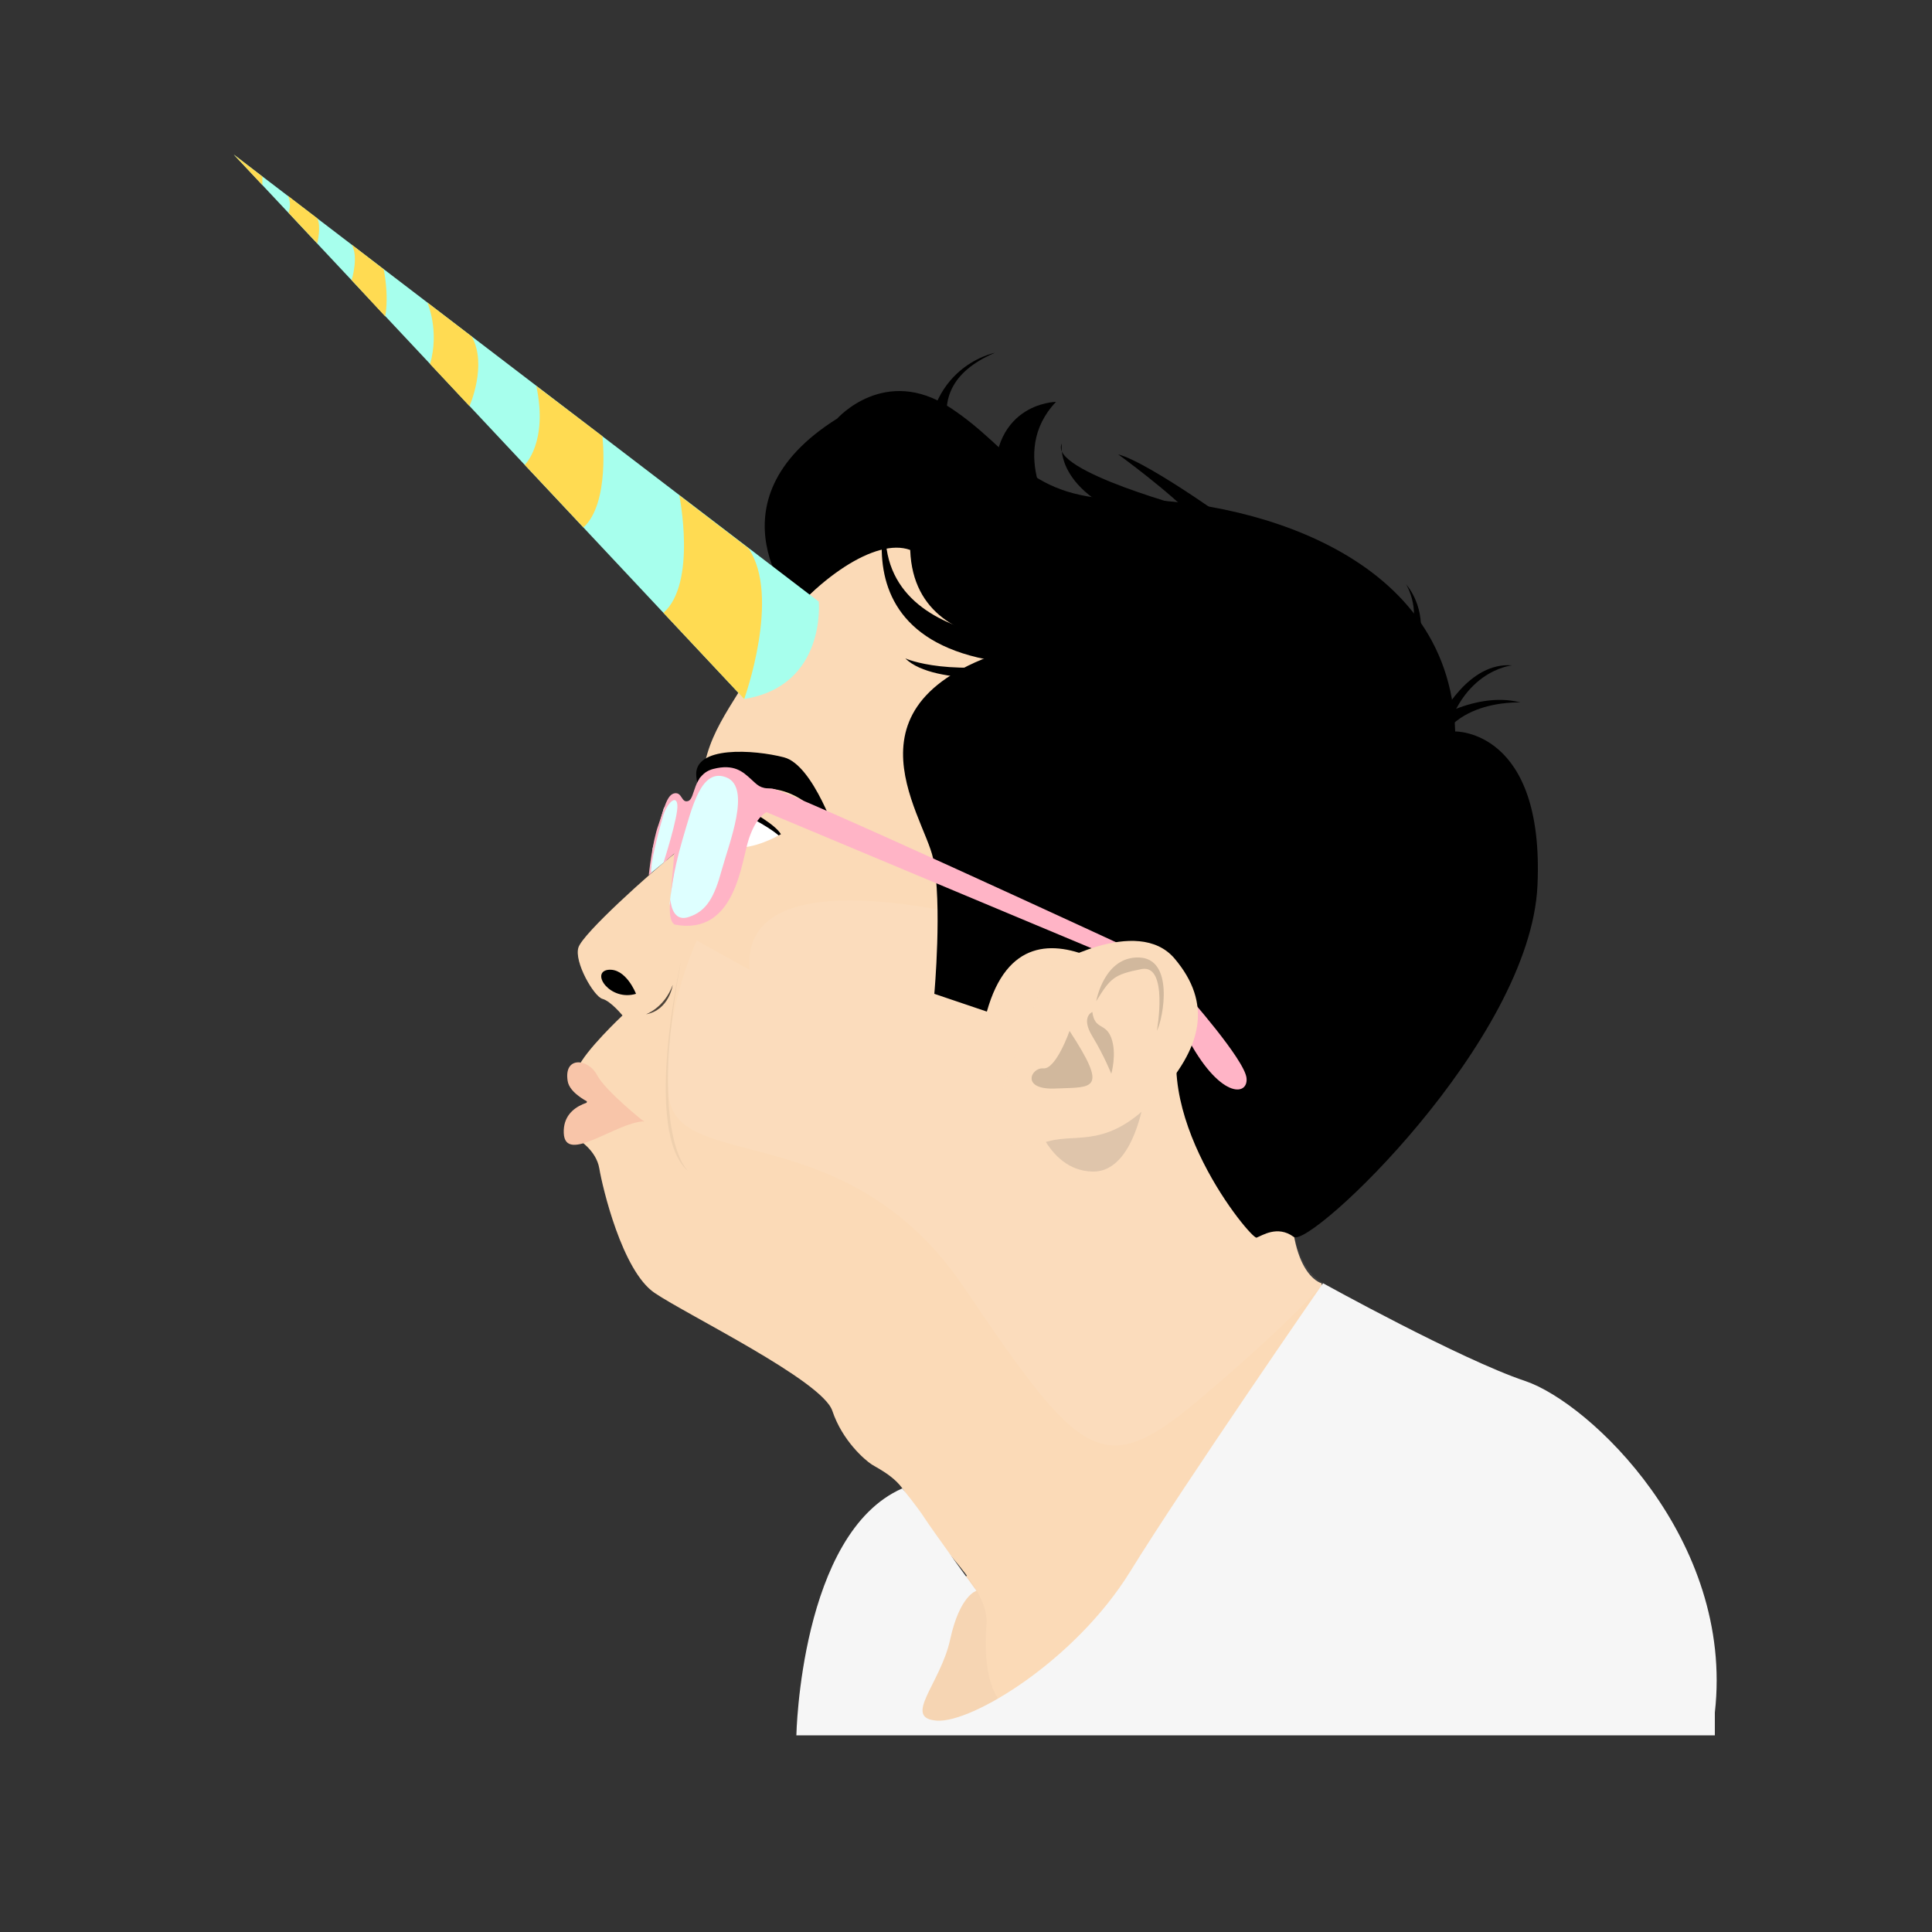
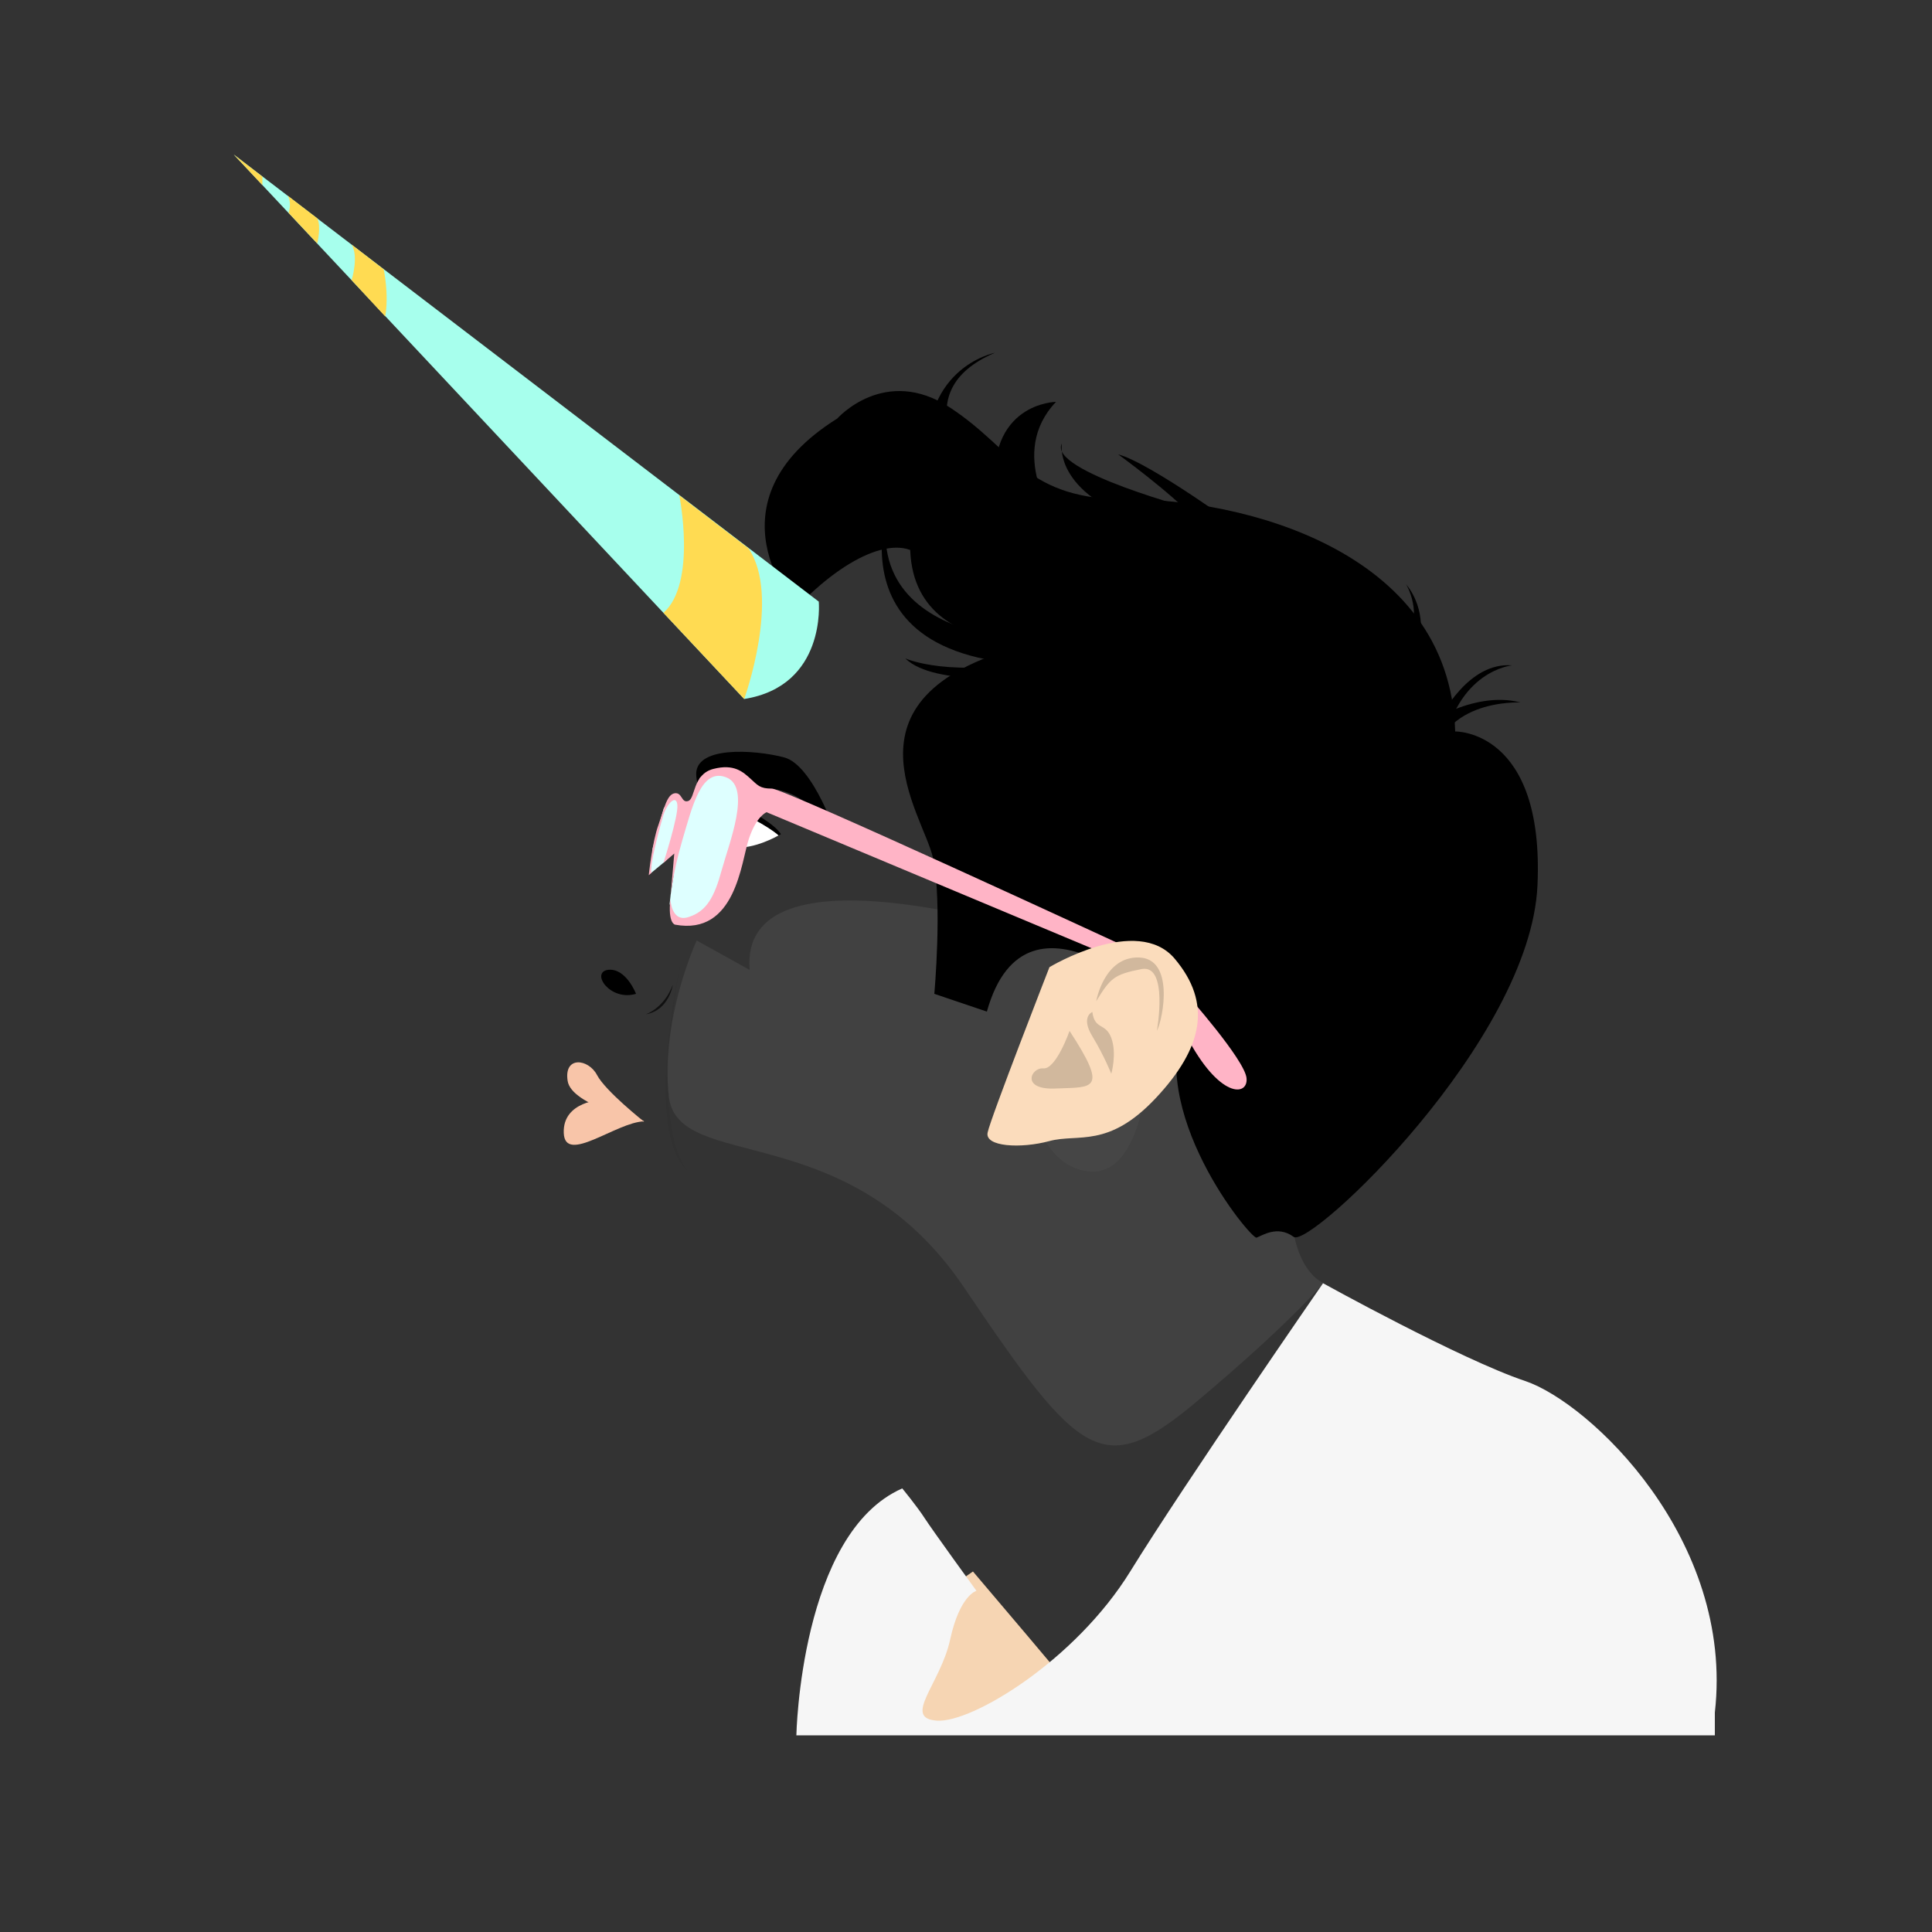
<svg xmlns="http://www.w3.org/2000/svg" version="1.1" id="Calque_1" x="0px" y="0px" viewBox="0 0 500 500" style="enable-background:new 0 0 500 500;" xml:space="preserve">
  <rect x="0" y="0" width="500" height="500" fill="#333333" stroke="none" />
  <style type="text/css">
	.st0{fill:#F6D5B3;}
	.st1{fill:#FBDAB7;}
	.st2{fill:#F8C5A9;}
	.st3{opacity:5.000000e-02;}
	.st4{opacity:0.69;}
	.st5{opacity:7.000000e-02;fill:#FFFFFF;}
	.st6{fill:#F6F6F6;}
	.st7{fill:#FFFFFF;}
	.st8{fill:#A7FFED;}
	.st9{fill:#FFDB52;}
	.st10{opacity:0.18;fill:#606060;}
	.st11{fill:#DEFFFF;}
	.st12{fill:#FFB4C6;}
	.st13{opacity:0.18;}
</style>
  <path class="st0" d="M287.3,448.9c-9.8-12-35.5-42.2-35.5-42.2s-33.5,22.1-27.1,42.2" />
-   <path class="st1" d="M232.4,134.7c0,0-26.8,19.1-35.2,34.3c-8.3,15.1-15.1,21-15.7,35.8c0,0-0.3,10.8-6.8,16  c-6.5,5.2-23.8,20.7-25,24.4c-1.2,3.7,4,12.7,6.2,13.3s5.2,4.3,5.2,4.3s-9.8,9.2-11.6,13.7l2.9,6.6l-2.9,11.7c0,0,4.8,2.8,5.6,7.6  c0.8,4.8,5.9,26.5,14.3,32.2s43.4,22.7,46,30.5s8.5,12.8,10.2,13.9c1.7,1.1,8.5,4.2,9.6,9.9c1.1,5.7,21,20.2,20.1,31.5  s1.1,22.4,9.3,22.8c8.2,0.5,84.2-79.3,77.4-111.1c0,0-9.4-2.2-7.7-28.1C335.9,278.1,360.1,121.9,232.4,134.7z" />
  <path class="st2" d="M166.7,290.3c0,0-18.9-4.1-19.8-10.6c-1-6.5,5.4-5.7,7.6-1.5S166.7,290.3,166.7,290.3z" />
  <path class="st2" d="M155.9,284.6c0,0-10.3,0.3-10,8.6c0.3,8.3,13.6-2.8,20.8-3L155.9,284.6z" />
  <path class="st3" d="M176.2,248.9c0,0-10,44.4,2,54.3C178.2,303.2,167.7,294.7,176.2,248.9z" />
  <path class="st4" d="M174.1,254.9c0,0-0.9,6.5-6.9,7.6C167.1,262.5,171.9,260.9,174.1,254.9z" />
  <path d="M164.6,257.2c0,0-2.6-6.8-7.3-6.2C152.8,251.7,157.9,259.2,164.6,257.2z" />
  <path d="M216.8,217.1c0,0-6.2-19.1-13.9-21.1s-23.5-3.1-22.7,4.9c0.8,8,6.2,4.2,11.1,3.7C196.3,204.2,206.6,200.8,216.8,217.1z" />
  <path class="st5" d="M268.5,241.6c0,0-77.3-24.5-74.5,9.4l-13.7-7.6c0,0-9.5,20.5-7.2,40.4c2.3,19.9,46.3,4.8,76.4,49.4  s35.9,50,60.6,29.2c24.7-20.8,32.4-30.4,32.4-30.4s-12.1-4-7.5-35.5C339.4,264.9,331.7,213.4,268.5,241.6z" />
  <path class="st6" d="M342.4,332.1c0,0,35.6,19.7,52.3,25.3s54.2,41,49.1,85.8v5.9H206.1c0,0,1-52.3,27.4-63.9c0,0,3.8,4.6,5.8,7.7  c2,3.1,13.4,18.8,13.4,18.8s-4.3,1.1-6.8,12.6s-12.5,20.4-3.4,21c9.1,0.6,35.8-15.6,50-38.6C306.7,383.7,342.4,332.1,342.4,332.1z" />
  <path class="st7" d="M190.1,209.6c0,0,9.6,4.2,11.4,6.6c0,0-6.3,3.7-11.7,3.1C184.4,218.7,190.1,209.6,190.1,209.6z" />
  <path d="M194.4,210c0,0,6.3,3.4,7.7,5.9l-0.6,0.3c0,0-2.1-2-8.6-5.3L194.4,210z" />
  <path d="M206.1,157.3c0,0-24.2-27.2,10.6-49c0,0,12.3-13.9,29.2-2.8s19.4,23.9,46.6,23.8c27.2-0.2,82.7,12.3,84.1,60  c0,0,23.1-0.5,21.3,39.8s-58.9,94.1-63.1,91c-4.2-3.1-8.2-0.3-9.6,0.2c-1.4,0.5-29.3-33.1-18.2-57.9c4.2-9.5-3.8-0.1-3.8-0.1  s-37.4-37.7-47.8-0.5l-13.6-4.6c0,0,2.1-23.2-0.3-35c-2.5-11.8-26.7-42.7,25.3-55.6c0,0-21.1-12.8-27.2-21.1  C233.8,137.2,219.4,143.3,206.1,157.3z" />
  <path d="M251.5,122.5c0,0-18.1-21,6-31.2c0,0-20.5,3.9-17.1,31.2C243.8,149.8,251.5,122.5,251.5,122.5z" />
  <path d="M273.3,134.7c0,0-12.7-17.4,0-30.7c0,0-18.2,0.2-15.7,24.1C260,152,273.3,134.7,273.3,134.7z" />
  <path d="M322.6,138c0,0-24.8-18.2-33.2-20.4c0,0,13.4,9.7,20,16.8c2.5,2.7,4,5,3.5,6.3C311.1,145.5,322.6,138,322.6,138z" />
  <path d="M310,132.1c0,0-38.9-10.2-35.2-17.3c0,0-2.5,14,24.8,21.6C326.9,144,310,132.1,310,132.1z" />
  <path d="M370.6,190.4c0.1-0.2,0.2-0.7,0.5-1.3c1.9-4.5,9.2-17.8,20.2-16.9c0,0-14.5,1.3-18,22.3c-0.1,0.5-0.2,0.9-0.2,1.4  C370,218.3,370.6,190.4,370.6,190.4z" />
  <path d="M367.4,188.4c0,0,13.6-9.9,26.1-6.6c0,0-22.8-1.2-22.9,18.9S367.4,188.4,367.4,188.4z" />
  <path d="M367.4,166c0,0,2-8-3.5-14.8c0,0,4.6,7.6,0,14.8H367.4z" />
  <path d="M273.3,166c0,0-58.3,2.5-40.9-43.7c0,0-23.6,50.5,40.9,49.8V166z" />
  <path d="M279,166c0,0-49.7,8.1-42.8-32.1L279,166z" />
  <path d="M266.9,175c0,0-25,2.9-32.6-4.6c0,0,11.9,5.4,36.3,0C295,165,266.9,175,266.9,175z" />
  <path class="st8" d="M192.6,180.9L60.5,40l151.4,115.7C211.9,155.7,213.9,177.5,192.6,180.9z" />
  <path class="st9" d="M192.6,180.9c0,0,9.6-26.6,1.1-39l-17.9-13.7c0,0,4.6,22.7-4.1,30.4L192.6,180.9z" />
-   <path class="st9" d="M155.9,112.9c0,0,2,17.3-4.9,23.6l-15.2-16.2c0,0,6.1-5.8,3-20.4L155.9,112.9z" />
-   <path class="st9" d="M121.5,105.1c0,0,4.7-10.6,0.6-18l-11.5-8.8c0,0,3.2,7.2,0.7,15.9L121.5,105.1z" />
  <path class="st9" d="M99.3,69.7c0,0,1.4,6.3,0.4,12.2L91,72.5c0,0,1.9-6.1,0-9.2L99.3,69.7z" />
  <path class="st9" d="M82.1,63c0,0,1.1-4.4,0-6.5l-7.7-5.9c0,0,1.2,1.4,0.3,4.5L82.1,63z" />
  <path class="st10" d="M296.9,279c0,0-1.9,24.5-14.2,24.2s-15.7-16.5-15.7-16.5L296.9,279z" />
  <polygon class="st9" points="67.9,47.9 67.9,45.7 60.5,40 " />
  <polygon class="st11" points="175.3,217.1 174.3,226.7 173.6,231.3 173.3,233.9 174.4,237.9 177.6,238.9 182.8,237.8 191,223.3   193.9,204.3 187.2,199.5 181.2,201.2 178.2,209.6 " />
  <polygon class="st11" points="168.3,226.1 168.9,219.6 171.8,209.1 174.8,206.2 175.9,207.7 175.4,212.6 173.7,219 172.4,222.7 " />
  <path class="st12" d="M288.2,247.8l-89.8-37.6c0,0-2.6,0.9-4.6,6.9s-3.4,25.1-19.1,22.2c0,0-1.9-0.3-1.2-6.6c0,0,0.2,6.2,4.8,4.6  c4.6-1.5,6.6-5.2,8.5-12.2c1.9-6.9,7.7-21.3,1.2-23.9c-6.5-2.6-8.8,7.4-11.4,16.2c-2.6,8.8-3.1,15.1-3.1,15.1l1-11.6l-2.8,2.4  c0,0,3.9-12.1,3.6-15s-2.8-0.2-3.7,2.9c-0.9,3.1-3.6,13.1-3,14.7l-0.7,0.6c0,0,0.9-8.7,2.5-13c1.5-4.3,2.2-7.9,4.2-8.2  s1.7,2.6,3.5,2c1.9-0.6,1.1-6.9,6.5-8.3c5.4-1.4,7.7,0.8,9.6,2.5c1.9,1.7,2.4,2.6,5.6,2.6c3.2,0,91.3,40.8,91.3,40.8L288.2,247.8z" />
  <path class="st12" d="M307,257.2c0,0,15.1,17,15.6,21.8c0.5,4.8-7.1,5.4-15.6-11V257.2z" />
  <path class="st1" d="M271.6,250.3c0,0,22.7-13.7,32.4-2.2s7.4,23-4.9,36.1c-12.3,13.1-20.1,9.1-27.5,11.1c-7.4,2-16.8,1.5-16-2.2  C256.3,289.5,271.6,250.3,271.6,250.3z" />
  <path class="st13" d="M276.8,266.8c0,0-3.5,10-6.8,9.7c-3.2-0.3-6,5.7,3.4,5.2C282.8,281.3,287,282.4,276.8,266.8z" />
  <path class="st13" d="M282.7,261.9c0,0-3.1,1.2,0,6.3s4.9,9.7,4.9,9.7s1.5-5.2,0-9.3C286.1,264.6,283.3,266.6,282.7,261.9z" />
  <path class="st13" d="M283.7,259.1c0,0,2-11.6,11.1-11.3s6.3,15.6,4.6,19c0,0,3.1-17.4-4-16S287.4,253.1,283.7,259.1z" />
  <path class="st5" d="M271.6,250.3c0,0,22.7-13.7,32.4-2.2s7.4,23-4.9,36.1c-12.3,13.1-20.1,9.1-27.5,11.1c-7.4,2-16.8,1.5-16-2.2  C256.3,289.5,271.6,250.3,271.6,250.3z" />
</svg>